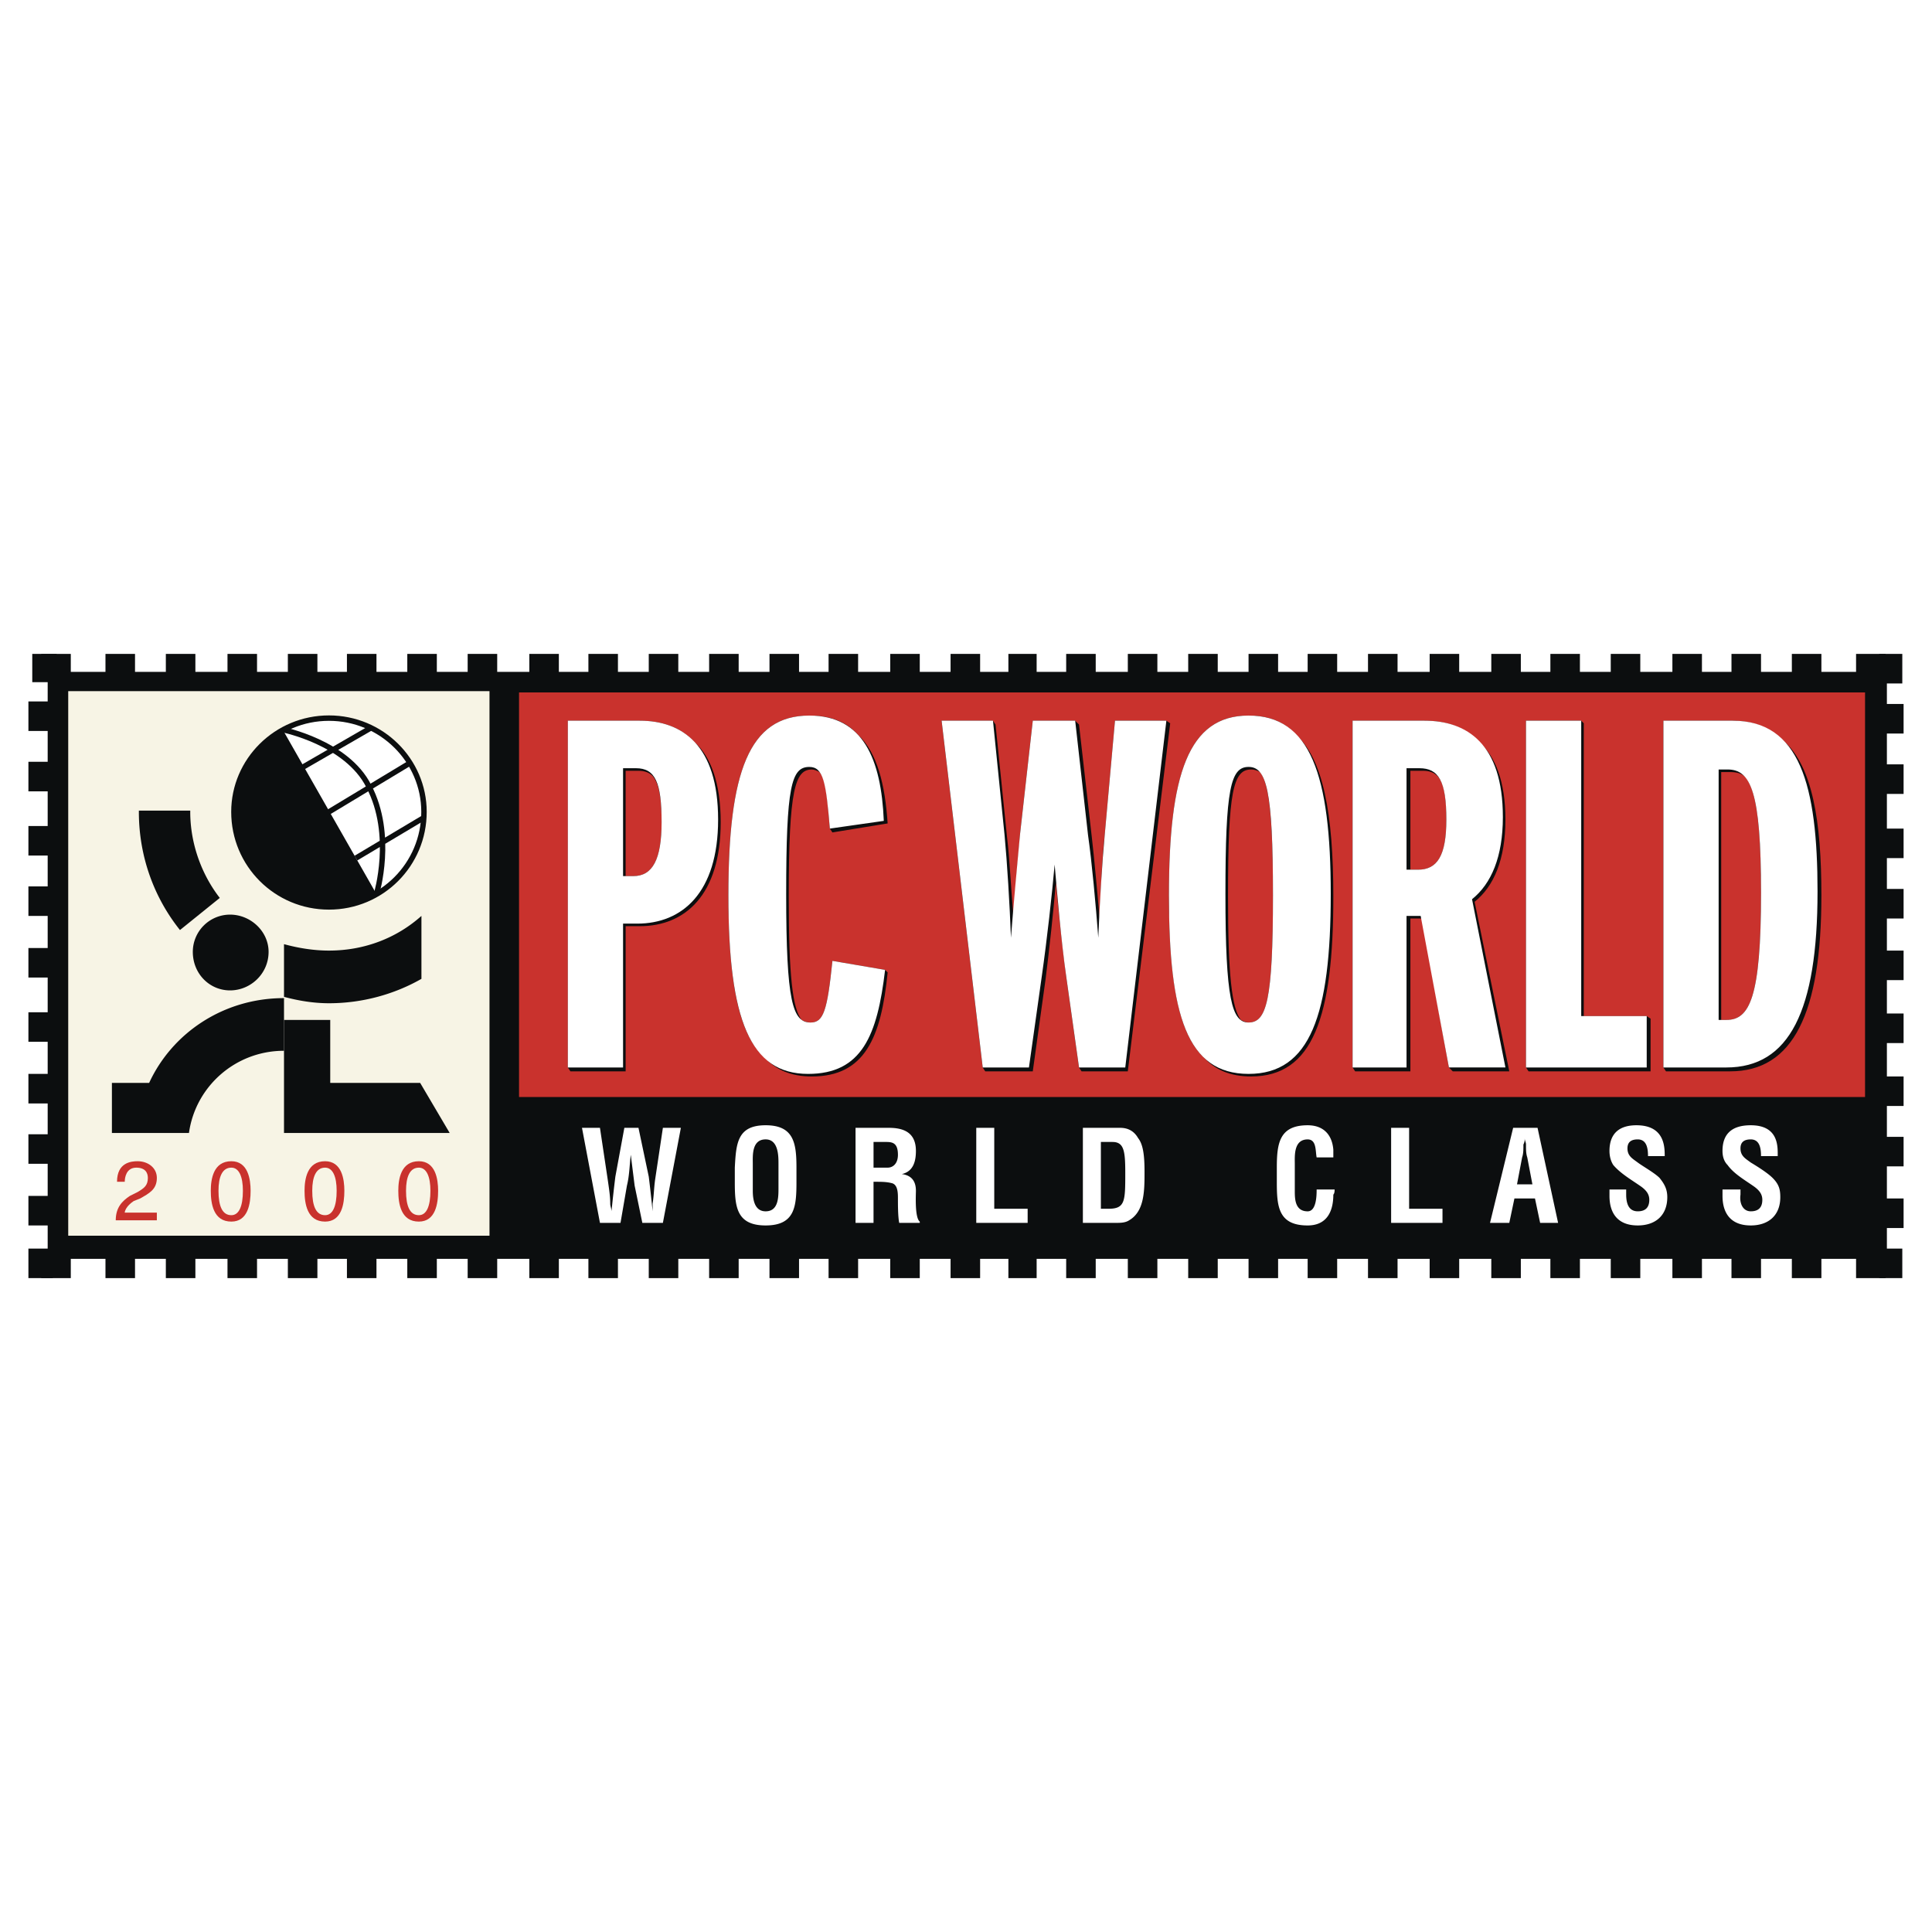
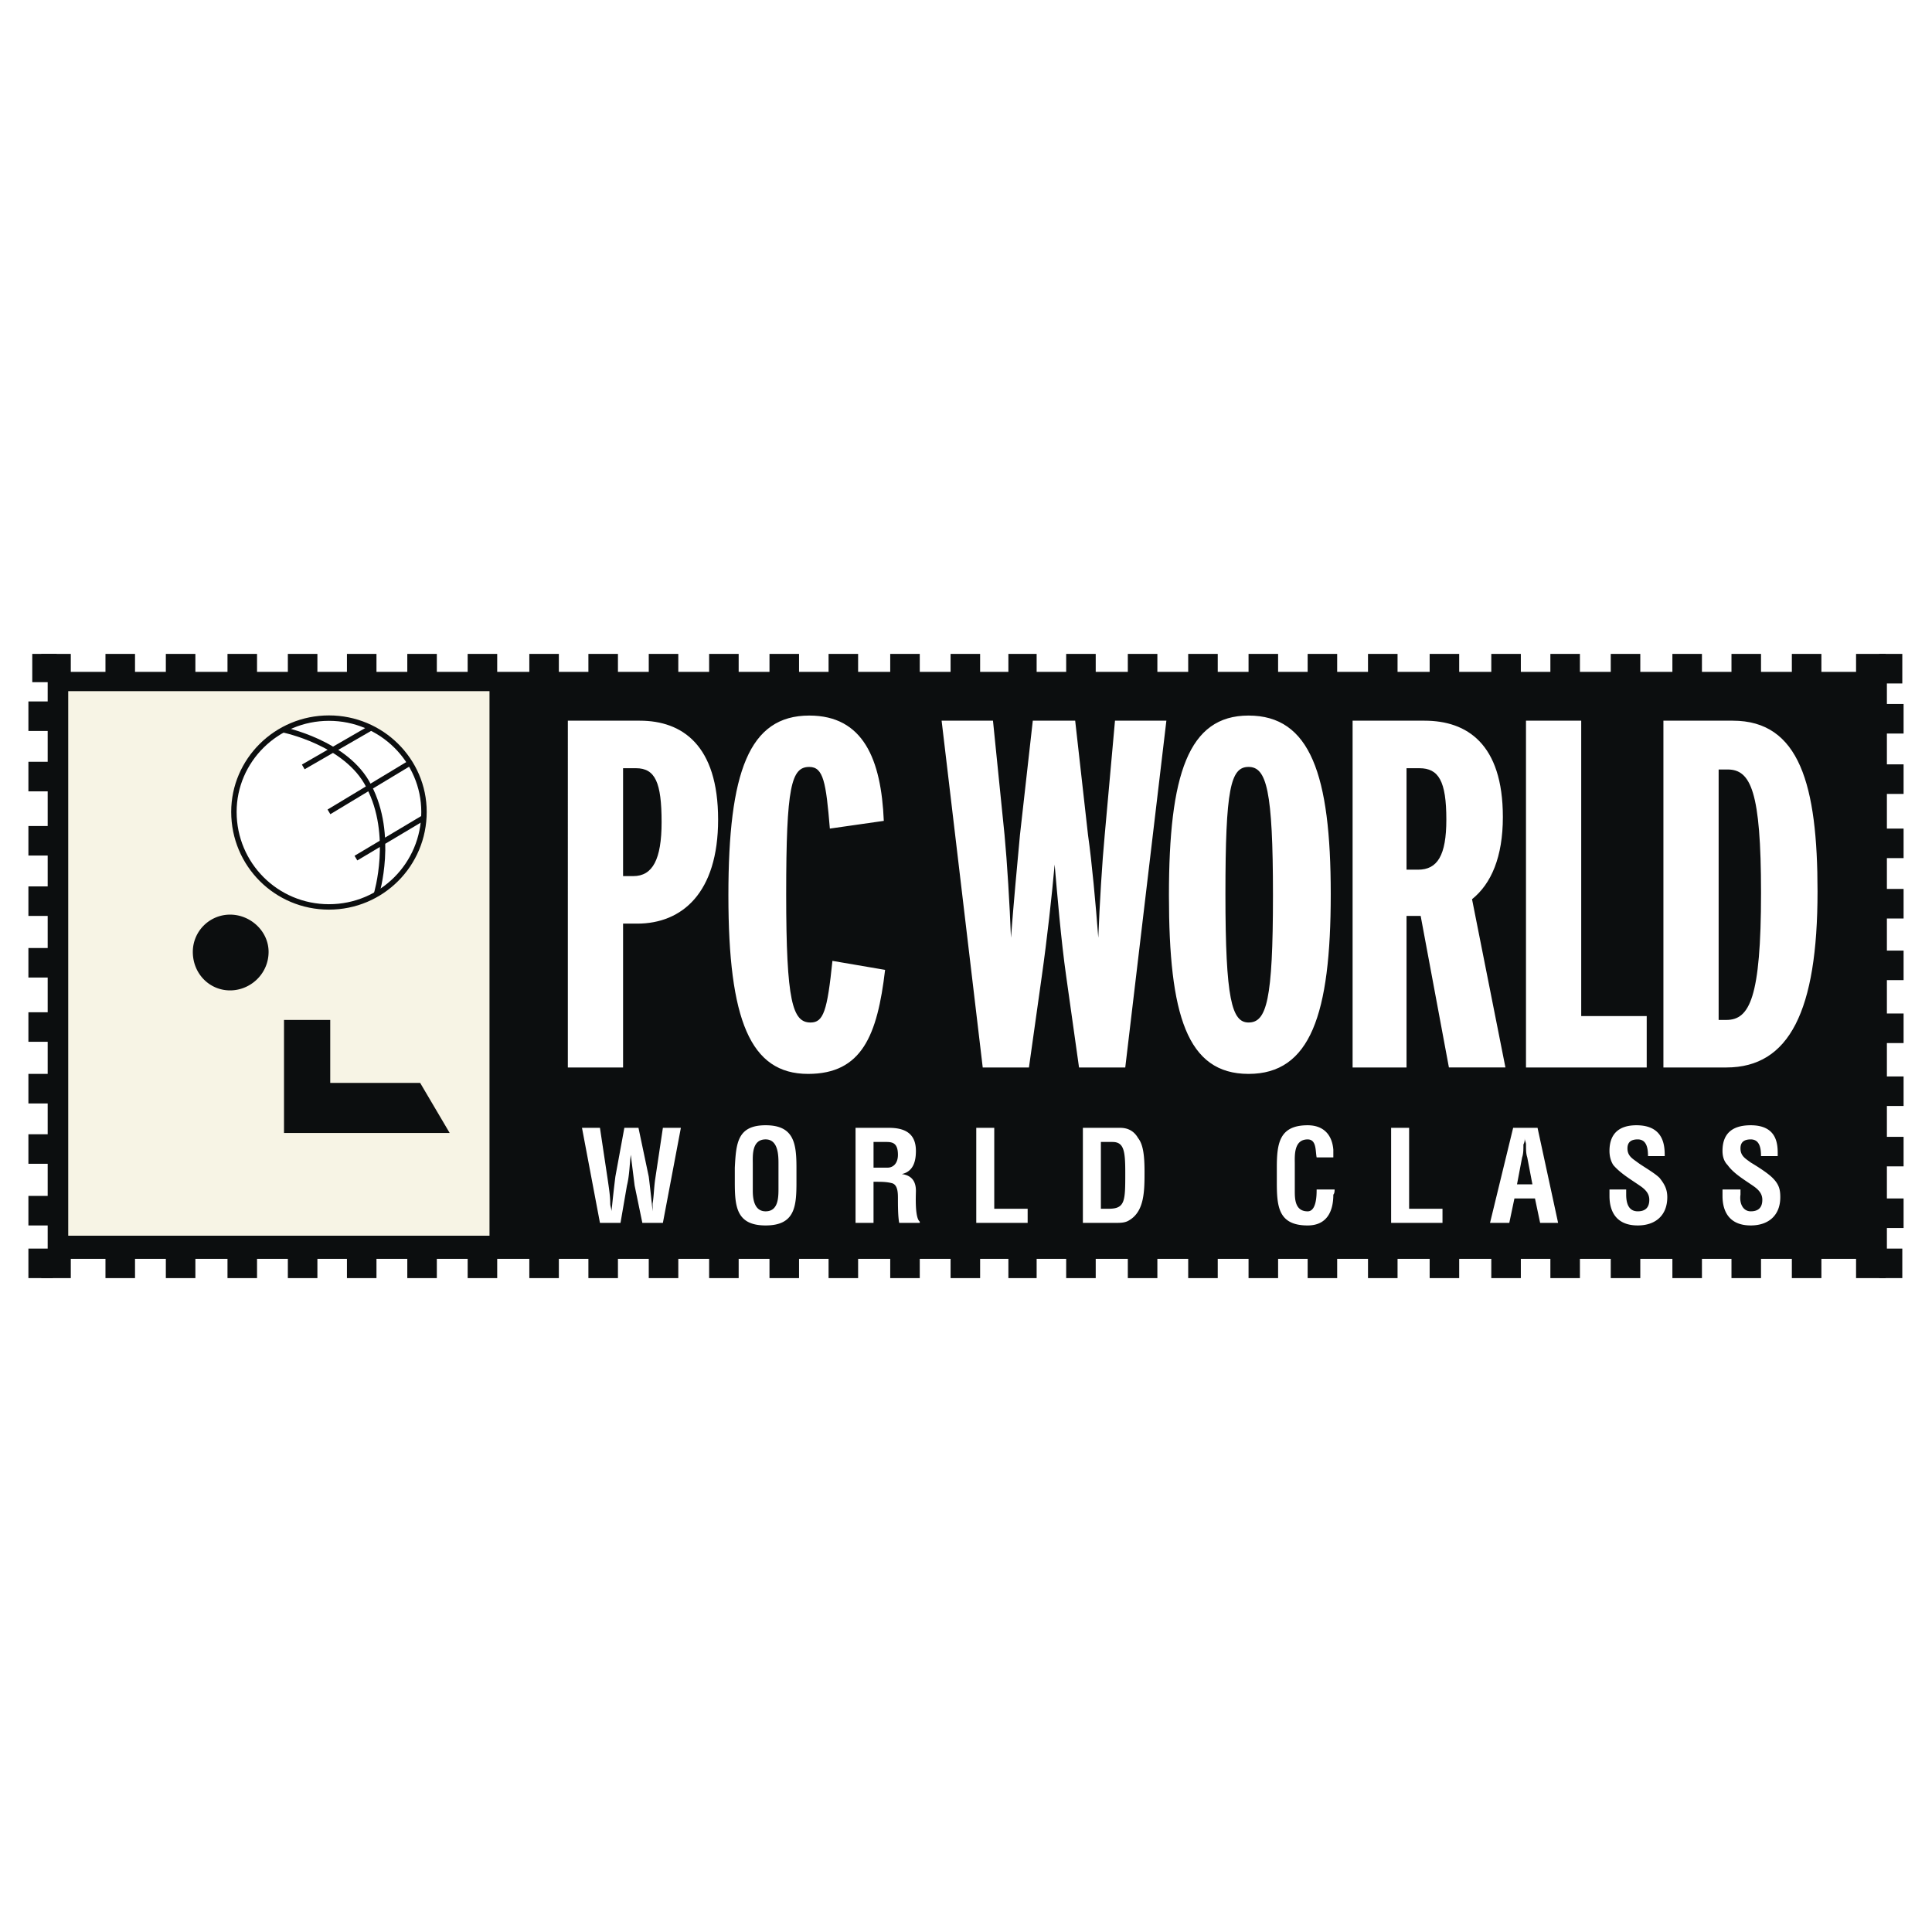
<svg xmlns="http://www.w3.org/2000/svg" width="2500" height="2500" viewBox="0 0 192.756 192.756">
-   <path fill-rule="evenodd" clip-rule="evenodd" fill="#fff" d="M0 0h192.756v192.756H0V0z" />
  <path fill-rule="evenodd" clip-rule="evenodd" fill="#0c0e0f" d="M4.757 125.594h183.499v-58.56H4.757v58.56z" />
  <path d="M64.727 117.395c.128 1.023.256 2.178.385 3.459v-.77c.128-.768.128-1.537.256-2.434l.769-5.127h1.794l-1.794 9.482h-2.05l-.769-3.715-.385-3.076c-.128 1.025-.128 2.051-.384 3.076l-.641 3.715h-2.05l-1.793-9.482h1.793l.769 5.127c.128.896.256 1.666.256 2.434 0 .258.128.514.128.77a141.4 141.4 0 0 1 .384-3.459l.897-4.871h1.409l1.026 4.871zM73.312 116.496c.128-2.434.256-4.229 3.075-4.229s3.076 1.795 3.076 4.229v1.41c0 2.436-.128 4.357-3.076 4.357-2.947 0-3.075-1.922-3.075-4.357v-1.41zm1.794 2.307c0 .77.128 2.051 1.281 2.051 1.282 0 1.282-1.41 1.282-2.307v-2.436c0-.768 0-2.434-1.282-2.434-1.409 0-1.281 1.666-1.281 2.434v2.692zM87.152 117.906v4.1h-1.794v-9.482h3.332c1.538 0 2.691.514 2.691 2.307 0 1.025-.256 2.051-1.409 2.307 1.025.129 1.409.77 1.409 1.666 0 .385-.128 2.691.385 3.076v.127h-2.051c-.128-.641-.128-1.793-.128-2.434 0-.514 0-1.41-.641-1.537-.513-.129-1.025-.129-1.538-.129h-.256v-.001zm0-1.41h1.41c.512 0 1.025-.385 1.025-1.281 0-1.152-.513-1.281-1.153-1.281h-1.281v2.562h-.001zM97.402 122.006v-9.483h1.795v8.075h3.332v1.408h-5.127zM108.039 122.006v-9.482h3.717c.512 0 1.281.129 1.793 1.025.514.641.641 1.795.641 3.332 0 1.922 0 3.973-1.537 4.869-.385.256-.896.256-1.281.256h-3.333zm2.563-1.408c1.666 0 1.666-.77 1.666-3.588 0-2.18-.129-3.076-1.281-3.076h-1.152v6.664h.767zM133.154 118.676c0 .127 0 .383-.127.512 0 1.666-.641 3.076-2.562 3.076-2.949 0-3.076-1.922-3.076-4.357v-1.41c0-2.434.256-4.229 3.076-4.229 1.537 0 2.434.896 2.562 2.436v.768h-1.666c-.129-.641 0-1.793-.896-1.793-1.41 0-1.283 1.666-1.283 2.434v2.691c0 .77 0 2.051 1.283 2.051.896 0 .896-1.666.896-2.178h1.793v-.001zM138.793 122.006v-9.483h1.795v8.075h3.33v1.408h-5.125zM148.66 122.006l2.307-9.482h2.434l2.051 9.482h-1.793l-.514-2.434h-2.051l-.512 2.434h-1.922zm2.692-3.844h1.537l-.514-2.691c-.127-.383-.127-.768-.127-1.281 0-.256-.129-.385-.129-.641 0 .256 0 .385-.127.641 0 .514 0 .898-.129 1.281l-.511 2.691zM164.422 115.344c0-.77-.129-1.666-1.025-1.666-.641 0-1.025.256-1.025.896 0 .77.512 1.025 1.025 1.41.512.385 1.666 1.025 2.178 1.537.514.641.77 1.154.77 1.922 0 1.795-1.154 2.82-2.947 2.82-2.051 0-2.82-1.281-2.82-2.947v-.641h1.666v.512c0 .896.256 1.666 1.154 1.666.768 0 1.152-.385 1.152-1.152 0-.514-.256-.898-.768-1.283-.898-.641-2.051-1.281-2.82-2.178-.256-.385-.385-.896-.385-1.41 0-1.666.898-2.562 2.691-2.562 2.82 0 2.82 2.178 2.82 3.076h-1.666zM175.697 115.344c0-.77-.127-1.666-1.025-1.666-.641 0-1.025.256-1.025.896 0 .77.514 1.025 1.025 1.41.641.385 1.666 1.025 2.18 1.537.641.641.768 1.154.768 1.922 0 1.795-1.152 2.82-2.947 2.82-2.049 0-2.818-1.281-2.818-2.947v-.641h1.793v.512c-.127.896.258 1.666 1.025 1.666.77 0 1.154-.385 1.154-1.152 0-.514-.256-.898-.77-1.283-.896-.641-2.051-1.281-2.691-2.178-.383-.385-.512-.896-.512-1.41 0-1.666.896-2.562 2.818-2.562 2.82 0 2.691 2.178 2.691 3.076h-1.666z" fill-rule="evenodd" clip-rule="evenodd" fill="#fff" />
  <path fill-rule="evenodd" clip-rule="evenodd" fill="#0c0e0f" d="M4.116 67.674h2.947V65.24H4.116v2.434zM10.523 67.674h2.948V65.24h-2.948v2.434zM16.546 67.674h2.947V65.24h-2.947v2.434zM22.697 67.674h2.947V65.24h-2.947v2.434zM28.719 67.674h2.948V65.24h-2.948v2.434zM34.614 67.674h2.947V65.24h-2.947v2.434zM40.636 67.674h2.947V65.24h-2.947v2.434zM46.659 67.674h2.947V65.24h-2.947v2.434zM52.81 67.674h2.947V65.24H52.81v2.434zM58.705 67.674h2.947V65.24h-2.947v2.434zM64.727 67.674h2.947V65.24h-2.947v2.434zM70.75 67.674h2.947V65.24H70.75v2.434zM76.772 67.674h2.948V65.24h-2.948v2.434zM82.667 67.674h2.947V65.24h-2.947v2.434zM88.818 67.674h2.947V65.24h-2.947v2.434zM94.84 67.674h2.947V65.24H94.84v2.434zM100.607 67.674h2.819V65.24h-2.819v2.434zM106.373 67.674h2.947V65.24h-2.947v2.434zM112.523 67.674h2.948V65.24h-2.948v2.434zM118.547 67.674h2.947V65.24h-2.947v2.434zM124.568 67.674h2.948V65.24h-2.948v2.434zM130.465 67.674h2.945V65.24h-2.945v2.434zM136.486 67.674h2.948V65.24h-2.948v2.434zM142.637 67.674h2.947V65.24h-2.947v2.434zM148.787 67.674h2.947V65.24h-2.947v2.434zM154.682 67.674h2.947V65.24h-2.947v2.434zM160.705 67.674h2.947V65.24h-2.947v2.434zM166.855 67.674h2.948V65.24h-2.948v2.434zM172.75 67.674h2.947V65.24h-2.947v2.434zM178.773 67.674h2.948V65.24h-2.948v2.434zM185.18 67.674h2.947V65.24h-2.947v2.434zM4.116 127.518h2.947v-2.436H4.116v2.436zM10.523 127.518h2.948v-2.436h-2.948v2.436zM16.546 127.518h2.947v-2.436h-2.947v2.436zM22.697 127.518h2.947v-2.436h-2.947v2.436zM28.719 127.518h2.948v-2.436h-2.948v2.436zM34.614 127.518h2.947v-2.436h-2.947v2.436zM40.636 127.518h2.947v-2.436h-2.947v2.436zM46.659 127.518h2.947v-2.436h-2.947v2.436zM52.81 127.518h2.947v-2.436H52.81v2.436zM58.705 127.518h2.947v-2.436h-2.947v2.436zM64.727 127.518h2.947v-2.436h-2.947v2.436zM70.75 127.518h2.947v-2.436H70.75v2.436zM76.772 127.518h2.948v-2.436h-2.948v2.436zM82.667 127.518h2.947v-2.436h-2.947v2.436zM88.818 127.518h2.947v-2.436h-2.947v2.436zM94.84 127.518h2.947v-2.436H94.84v2.436zM100.607 127.518h2.819v-2.436h-2.819v2.436zM106.373 127.518h2.947v-2.436h-2.947v2.436zM112.523 127.518h2.948v-2.436h-2.948v2.436zM118.547 127.518h2.947v-2.436h-2.947v2.436zM124.568 127.518h2.948v-2.436h-2.948v2.436zM130.465 127.518h2.945v-2.436h-2.945v2.436zM136.486 127.518h2.948v-2.436h-2.948v2.436zM142.637 127.518h2.947v-2.436h-2.947v2.436zM148.787 127.518h2.947v-2.436h-2.947v2.436zM154.682 127.518h2.947v-2.436h-2.947v2.436zM160.705 127.518h2.947v-2.436h-2.947v2.436zM166.855 127.518h2.948v-2.436h-2.948v2.436zM172.75 127.518h2.947v-2.436h-2.947v2.436zM178.773 127.518h2.948v-2.436h-2.948v2.436zM185.18 127.518h2.947v-2.436h-2.947v2.436zM2.834 122.264H5.27v-2.948H2.834v2.948z" />
  <path fill-rule="evenodd" clip-rule="evenodd" fill="#0c0e0f" d="M2.834 127.518H5.27v-2.948H2.834v2.948zM2.834 116.111H5.27v-2.947H2.834v2.947zM2.834 110.09H5.27v-2.947H2.834v2.947zM2.834 103.939H5.27v-2.947H2.834v2.947zM2.834 97.531H5.27v-2.947H2.834v2.947zM2.834 91.38H5.27v-2.946H2.834v2.946zM2.834 85.358H5.27v-2.947H2.834v2.947zM2.834 78.951H5.27v-2.947H2.834v2.947zM2.834 72.928H5.27v-2.947H2.834v2.947zM187.486 122.52h2.436v-2.948h-2.436v2.948zM187.486 127.518h2.307v-2.948h-2.307v2.948zM187.486 116.369h2.436v-2.947h-2.436v2.947zM187.486 110.346h2.436v-2.948h-2.436v2.948zM187.486 104.066h2.436v-2.947h-2.436v2.947zM187.486 97.787h2.436V94.84h-2.436v2.947zM187.486 91.637h2.436V88.69h-2.436v2.947zM187.486 85.614h2.436v-2.947h-2.436v2.947zM187.486 79.208h2.436V76.26h-2.436v2.948zM187.486 73.185h2.436v-2.948h-2.436v2.948zM3.219 68.059h2.435V65.24H3.219v2.819zM187.486 68.187h2.307V65.24h-2.307v2.947z" />
-   <path fill-rule="evenodd" clip-rule="evenodd" fill="#c9322d" d="M51.785 109.449h134.291V69.084H51.785v40.365z" />
  <path fill-rule="evenodd" clip-rule="evenodd" fill="#f7f4e5" d="M6.807 123.287h42.03V68.956H6.807v54.331z" />
  <path fill-rule="evenodd" clip-rule="evenodd" fill="#0c0e0f" d="M32.948 101.76v6.279h8.97l2.947 4.998h-16.53V101.76h4.613zM22.953 91.252c2.05 0 3.844 1.666 3.844 3.716 0 2.178-1.794 3.844-3.844 3.844s-3.716-1.666-3.716-3.844a3.719 3.719 0 0 1 3.716-3.716z" />
  <path d="M32.82 71.647c5.254 0 9.482 4.229 9.482 9.354 0 5.253-4.229 9.482-9.482 9.482s-9.482-4.229-9.482-9.482c-.001-5.126 4.228-9.354 9.482-9.354z" fill-rule="evenodd" clip-rule="evenodd" fill="#fff" stroke="#0c0e0f" stroke-width=".541" stroke-miterlimit="2.613" />
-   <path d="M28.335 99.453c1.41.385 2.947.641 4.485.641 3.332 0 6.535-.896 9.227-2.434v-6.28c-2.435 2.179-5.639 3.46-9.227 3.46-1.538 0-3.075-.256-4.485-.641v5.254zM13.855 80.873v.128c0 4.485 1.538 8.585 4.101 11.789l3.972-3.204c-1.794-2.307-2.947-5.382-2.947-8.585v-.128h-5.126zM28.335 104.836c-4.87 0-8.842 3.588-9.482 8.201h-7.688v-4.998h3.716c2.307-4.998 7.432-8.457 13.455-8.457v5.254h-.001zM37.561 89.202c-1.41.769-2.947 1.282-4.741 1.282a9.46 9.46 0 0 1-9.482-9.482c0-3.46 1.922-6.536 4.869-8.201l9.354 16.401z" fill-rule="evenodd" clip-rule="evenodd" fill="#0c0e0f" />
  <path d="M30.257 76.516l6.663-3.844m-4.1 8.329l8.073-4.87m-5.382 9.483l6.664-3.972M28.207 72.8s6.407 1.281 8.586 5.638c2.562 4.87.769 10.764.769 10.764" fill="none" stroke="#0c0e0f" stroke-width=".541" stroke-miterlimit="2.613" />
  <path d="M88.305 96.764l-5.254-.898c-.513 4.998-.897 6.15-2.179 6.15-.384 0-.641-.127-.896-.256-.897-1.152-1.282-4.355-1.282-12.301 0-10.764.641-12.686 2.307-12.686.256 0 .513.128.769.256.641.769.769 2.562 1.025 5.639l.256.384 5.51-.897c-.256-3.844-1.025-7.047-2.948-8.841-1.153-1.282-2.69-1.922-4.869-1.922-6.022 0-8.073 5.638-8.073 17.94 0 8.585 1.025 13.839 3.588 16.146 1.153 1.281 2.691 1.922 4.741 1.922 5.254 0 6.919-3.844 7.561-10.379l-.256-.257zM157.758 71.903h-5.51v34.599l.256.385h12.174v-5.254l-.385-.258h-6.279V72.16l-.256-.257zM56.911 106.887h5.51V92.406h1.41c4.485 0 8.073-3.075 8.073-10.379 0-3.972-1.025-6.536-2.562-7.945-1.41-1.538-3.332-2.178-5.51-2.178h-7.176v34.599l.255.384zm9.097-24.861c0 3.716-.896 5.382-2.819 5.382h-.769V76.901h1.281c.513 0 1.025.128 1.41.512.641.769.897 2.178.897 4.613zM144.943 106.887h5.639l-3.459-16.916c1.922-1.538 3.074-4.229 3.074-8.201 0-3.844-1.025-6.279-2.562-7.688-1.41-1.538-3.332-2.178-5.51-2.178h-7.176v34.599l.256.385h5.51v-15.25h1.154l2.689 14.865.385.384zm-.64-25.117c0 3.588-.896 4.998-2.818 4.998h-.77v-9.867h1.281c.514 0 1.025.128 1.41.512.641.641.897 2.05.897 4.357zM166.215 106.887h6.408c6.277 0 9.098-5.768 9.098-17.556 0-7.433-.896-12.814-3.717-15.377-1.281-1.282-2.947-2.05-5.125-2.05h-6.92v34.599l.256.384zm5.51-29.858h.898c.641 0 1.152.128 1.537.513 1.025 1.281 1.537 4.485 1.537 11.533 0 10.508-1.152 12.686-3.459 12.686h-.514V77.029h.001zM116.369 71.903h-5.127l-1.025 11.405c-.256 2.178-.383 5.382-.512 8.201-.256-2.691-.514-5.766-.77-7.945l-1.281-11.276-.385-.384h-4.229l-1.281 11.405c-.127 2.178-.512 5.253-.641 8.201-.256-2.819-.385-5.895-.641-7.945l-1.152-11.276-.258-.384h-5.125l4.102 34.599.256.385h4.74l1.281-9.227c.385-3.076.77-6.664 1.025-9.611.256 2.819.641 6.407 1.025 9.355l1.281 9.098.256.385h4.613l4.229-34.727-.381-.259zM129.311 73.313c-1.152-1.282-2.691-1.922-4.742-1.922-6.021 0-7.943 5.895-7.943 17.94 0 8.33.896 13.71 3.459 16.146 1.154 1.281 2.691 1.922 4.742 1.922 6.15 0 8.201-5.895 8.201-17.94-.001-8.33-1.026-13.711-3.717-16.146zm-6.791 16.145c0-10.508.512-12.686 2.307-12.686.383 0 .641.128.896.256.896 1.153 1.281 4.485 1.281 12.302 0 10.507-.641 12.685-2.436 12.685-.256 0-.512-.127-.768-.256-.898-1.152-1.28-4.484-1.28-12.301z" fill-rule="evenodd" clip-rule="evenodd" fill="#0c0e0f" />
  <path d="M63.574 92.15h-1.41v14.352h-5.51V71.903h7.176c4.229 0 7.816 2.435 7.816 9.867 0 7.304-3.587 10.38-8.072 10.38zm-.128-15.505h-1.282v10.764h1.025c1.922 0 2.819-1.666 2.819-5.382 0-3.973-.64-5.382-2.562-5.382zM80.617 107.143c-5.767 0-7.945-5.383-7.945-17.812 0-12.302 2.05-17.94 8.073-17.94 5.382 0 7.176 4.357 7.432 10.507l-5.382.77c-.384-4.613-.641-6.151-2.05-6.151-1.794 0-2.307 1.922-2.307 12.686 0 10.765.641 12.813 2.435 12.813 1.282 0 1.666-1.152 2.179-6.15l5.254.898c-.77 6.535-2.307 10.379-7.689 10.379zM112.268 106.502h-4.613l-1.281-9.098c-.512-3.589-.896-8.202-1.152-11.149-.258 2.947-.77 7.561-1.283 11.149l-1.281 9.098h-4.611l-4.102-34.599h5.125l1.154 11.405c.256 2.69.512 6.919.641 10.251.256-3.332.641-7.561.896-10.251l1.281-11.405h4.229l1.281 11.405c.385 2.69.77 6.919 1.025 10.251.129-3.332.385-7.561.641-10.251l1.025-11.405h5.127l-4.102 34.599zM124.568 107.143c-6.15 0-7.943-5.895-7.943-17.812 0-12.045 1.922-17.94 7.943-17.94 6.152 0 8.201 5.895 8.201 17.812.001 12.045-2.048 17.94-8.201 17.94zm0-30.627c-1.793 0-2.307 2.179-2.307 12.686 0 10.509.641 12.813 2.307 12.813 1.795 0 2.436-2.178 2.436-12.685 0-10.507-.641-12.814-2.436-12.814zM144.559 106.502L141.74 91.38h-1.41v15.122h-5.381V71.903h7.176c4.229 0 7.816 2.306 7.816 9.61 0 3.973-1.154 6.664-3.076 8.201l3.332 16.787h-5.638v.001zm-2.948-29.857h-1.281v10.123h1.154c1.922 0 2.818-1.41 2.818-4.998.001-3.844-.769-5.125-2.691-5.125zM152.248 106.502V71.903h5.51v29.472h6.535v5.127h-12.045zM172.238 106.502h-6.279V71.903h6.92c6.664 0 8.457 6.407 8.457 17.042 0 11.918-2.818 17.557-9.098 17.557zm.127-29.73h-.896v24.987h.77c2.307 0 3.459-2.178 3.459-12.686-.001-10.122-1.026-12.301-3.333-12.301z" fill-rule="evenodd" clip-rule="evenodd" fill="#fff" />
-   <path d="M11.676 117.906c0-1.922 1.41-2.051 2.051-2.051 1.025 0 1.922.641 1.922 1.666 0 1.154-.769 1.537-1.666 2.051l-.641.256c-.769.514-.897 1.025-.897 1.154h3.204v.768h-4.101c0-1.281.641-1.922 1.409-2.434l.77-.385c.641-.385 1.025-.641 1.025-1.41 0-.512-.256-1.025-1.153-1.025-1.025 0-1.153 1.025-1.153 1.41h-.77zM24.234 118.803c0 1.539-.384 2.436-1.153 2.436-.897 0-1.282-.896-1.282-2.436 0-1.408.385-2.307 1.282-2.307.769 0 1.153.899 1.153 2.307zm.769 0c0-1.152-.256-2.947-1.922-2.947-1.794 0-2.05 1.795-2.05 2.947 0 1.281.256 3.076 2.05 3.076 1.666 0 1.922-1.795 1.922-3.076zM33.588 118.803c0 1.539-.384 2.436-1.153 2.436-.897 0-1.282-.896-1.282-2.436 0-1.408.385-2.307 1.282-2.307.769 0 1.153.899 1.153 2.307zm.769 0c0-1.152-.256-2.947-1.922-2.947-1.794 0-2.05 1.795-2.05 2.947 0 1.281.256 3.076 2.05 3.076 1.666 0 1.922-1.795 1.922-3.076zM42.943 118.803c0 1.539-.384 2.436-1.153 2.436-.897 0-1.281-.896-1.281-2.436 0-1.408.384-2.307 1.281-2.307.769 0 1.153.899 1.153 2.307zm.768 0c0-1.152-.256-2.947-1.922-2.947-1.794 0-2.05 1.795-2.05 2.947 0 1.281.256 3.076 2.05 3.076 1.667 0 1.922-1.795 1.922-3.076z" fill-rule="evenodd" clip-rule="evenodd" fill="#c9322d" />
</svg>